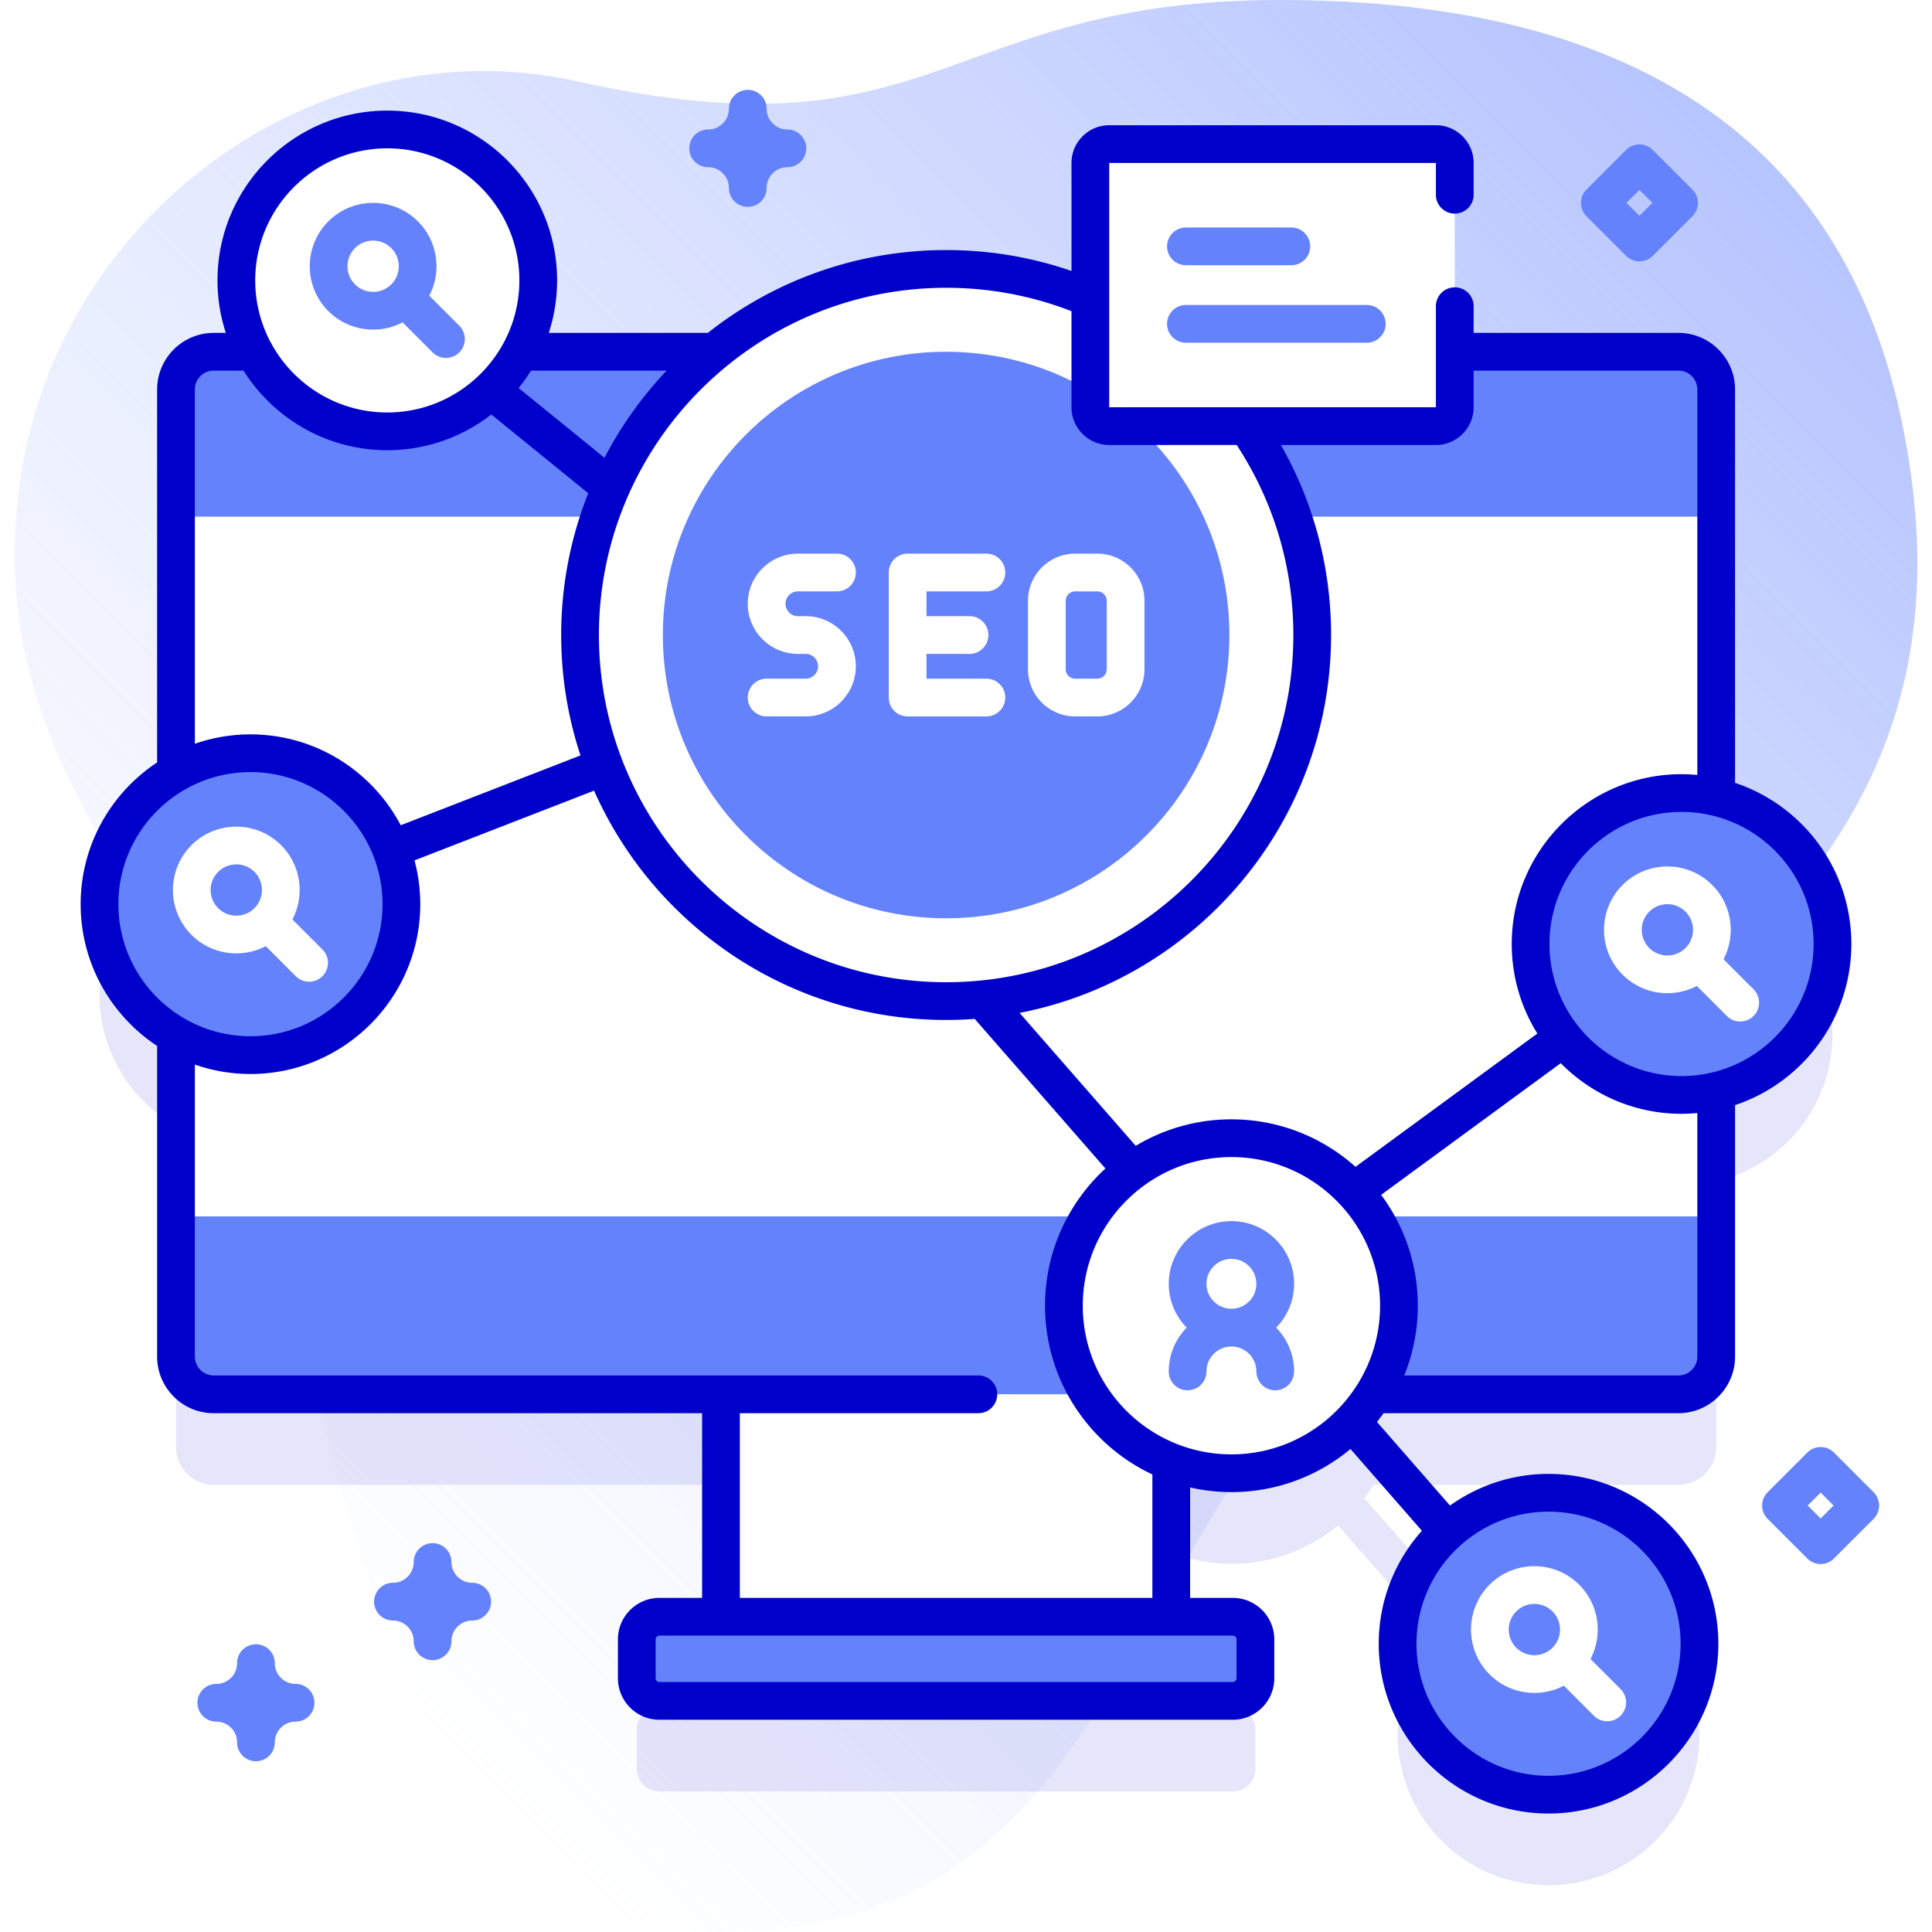
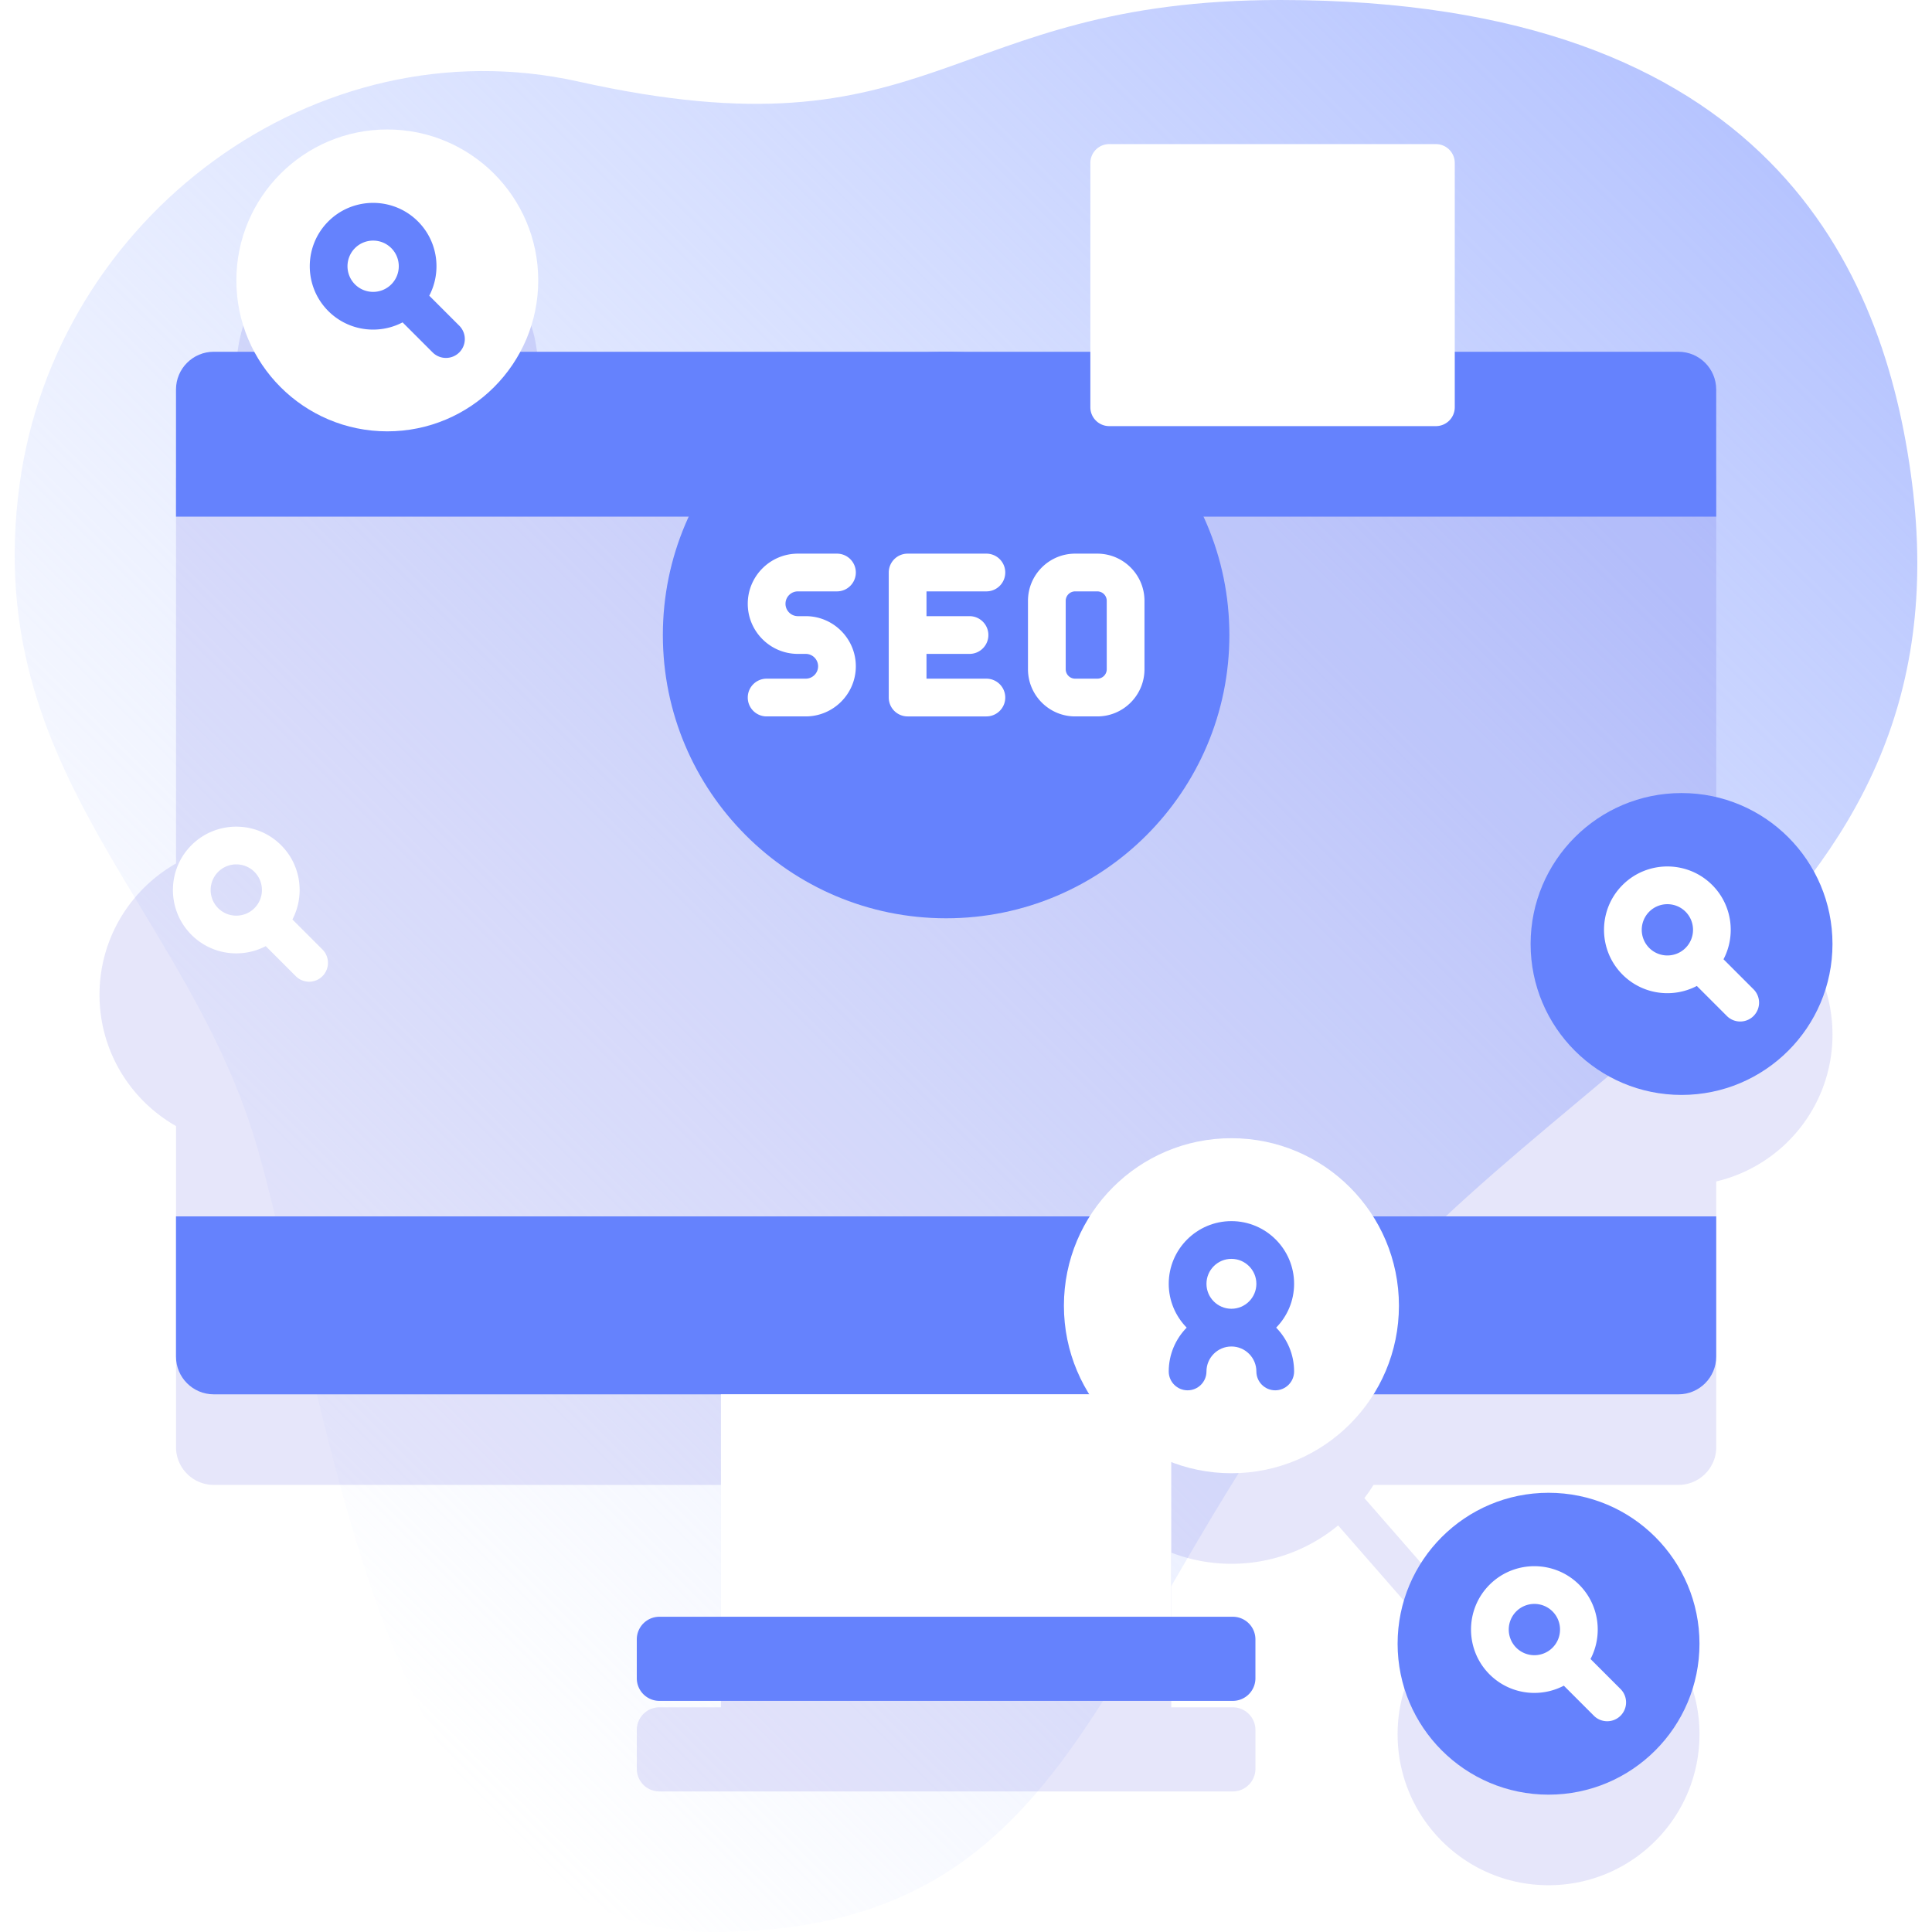
<svg xmlns="http://www.w3.org/2000/svg" version="1.1" width="512" height="512" x="0" y="0" viewBox="0 0 512 512" style="enable-background:new 0 0 512 512" xml:space="preserve">
  <defs>
    <linearGradient id="a" x1="35.19" x2="424.906" y1="388.519" y2="-1.197" gradientUnits="userSpaceOnUse">
      <stop offset="0" stop-color="#d1ddff" stop-opacity="0" />
      <stop offset="1" stop-color="#b6c4ff" />
    </linearGradient>
  </defs>
  <g>
    <linearGradient id="a" x1="35.19" x2="424.906" y1="388.519" y2="-1.197" gradientUnits="userSpaceOnUse">
      <stop offset="0" stop-color="#d1ddff" stop-opacity="0" />
      <stop offset="1" stop-color="#b6c4ff" />
    </linearGradient>
    <path fill="url(&quot;#a&quot;)" d="M506.654 127.571C499.388 71.399 468.832 0 339.268 0c-89.477 0-90.686 42.86-185.991 21.61C83.824 6.125 14.766 57.209 5.166 128.571-5.19 205.555 50.497 240.846 68.575 305.437 88.076 375.109 102.082 512 188.852 512c95.678 0 100.618-74.035 162.591-155.271 59.629-78.166 170.626-109.984 155.211-229.158z" data-original="url(#a)" />
    <path fill="#0000CB" d="M485.627 274.167c0-18.926-13.149-34.771-30.807-38.926V127.22c0-5.52-4.48-10-10-10H312.185c-16.733-13.714-38.131-21.946-61.453-21.946-23.318 0-44.705 8.236-61.435 21.946h-51.413a39.778 39.778 0 0 0 4.754-18.909c0-22.091-17.909-40-40-40-22.092 0-40 17.909-40 40 0 6.841 1.72 13.278 4.747 18.909H56.65c-5.52 0-10 4.48-10 10v101.603c-12.106 6.877-20.278 19.878-20.278 34.795s8.172 27.918 20.278 34.795v85.097c0 5.52 4.48 10 10 10h134.416v58.946h-16.311a6 6 0 0 0-6 6v10.295a6 6 0 0 0 6 6h151.946a6 6 0 0 0 6-6v-10.295a6 6 0 0 0-6-6h-16.305v-40.995a44.263 44.263 0 0 0 15.943 2.961 44.209 44.209 0 0 0 28.278-10.172l25.512 29.201c-6.068 7.013-9.748 16.15-9.748 26.153 0 22.092 17.909 40 40 40s40-17.908 40-40c0-22.091-17.909-40-40-40a39.802 39.802 0 0 0-22.819 7.155l-25.985-29.742a44.622 44.622 0 0 0 2.422-3.506h80.821c5.52 0 10-4.48 10-10v-70.417c17.658-4.156 30.807-20.001 30.807-38.927z" opacity=".1" data-original="#0000cb" />
-     <path fill="#FFFFFF" d="m454.81 322.35-5 5H51.64l-4.99-5V136.92l4.99-5h398.17l5 5z" data-original="#ffffff" />
    <path fill="#6582FD" d="M454.811 103.22v33.7H46.641v-33.7c0-5.52 4.48-10 10-10h388.17c5.52 0 10 4.48 10 10zM454.811 322.35v37.16c0 5.52-4.48 10-10 10H56.641c-5.52 0-10-4.48-10-10v-37.16z" data-original="#6582fd" />
    <path fill="#FFFFFF" d="M191.061 369.51h119.33v58.94h-119.33z" data-original="#ffffff" />
    <path fill="#6582FD" d="M326.701 450.751H174.755a6 6 0 0 1-6-6v-10.295a6 6 0 0 1 6-6h151.946a6 6 0 0 1 6 6v10.295a6 6 0 0 1-6 6z" data-original="#6582fd" />
-     <circle cx="250.731" cy="168.289" r="97.015" fill="#FFFFFF" data-original="#ffffff" />
    <circle cx="250.731" cy="168.289" r="75.068" fill="#6582FD" data-original="#6582fd" />
    <g fill="#FFFFFF">
      <path d="M261.403 156.722c2.762 0 5-2.238 5-5s-2.238-5-5-5H240.53a5 5 0 0 0-5 5v33.135a5 5 0 0 0 5 5h20.873c2.762 0 5-2.238 5-5s-2.238-5-5-5H245.53v-6.567h11.4c2.762 0 5-2.238 5-5s-2.238-5-5-5h-11.4v-6.567h15.873zM290.8 146.722h-5.877c-6.892 0-12.498 5.606-12.498 12.498v18.139c0 6.892 5.606 12.498 12.498 12.498h5.877c6.892 0 12.498-5.606 12.498-12.498V159.22c0-6.892-5.607-12.498-12.498-12.498zm2.498 30.636a2.501 2.501 0 0 1-2.498 2.498h-5.877a2.501 2.501 0 0 1-2.498-2.498V159.22a2.501 2.501 0 0 1 2.498-2.498h5.877a2.501 2.501 0 0 1 2.498 2.498zM211.448 156.722h10.355c2.762 0 5-2.238 5-5s-2.238-5-5-5h-10.355c-7.324 0-13.283 5.959-13.283 13.284 0 7.324 5.959 13.283 13.283 13.283h2.071c1.811 0 3.284 1.474 3.284 3.284s-1.474 3.283-3.284 3.283h-10.354c-2.762 0-5 2.238-5 5s2.238 5 5 5h10.354c7.325 0 13.284-5.959 13.284-13.283 0-7.325-5.959-13.284-13.284-13.284h-2.071c-1.811 0-3.283-1.473-3.283-3.283s1.473-3.284 3.283-3.284z" fill="#FFFFFF" data-original="#ffffff" />
    </g>
    <circle cx="445.627" cy="250.167" r="40" fill="#6582FD" data-original="#6582fd" />
    <path fill="#FFFFFF" d="m464.707 262.175-7.958-7.958c3.32-6.337 2.321-14.364-2.998-19.683-6.55-6.549-17.206-6.549-23.756 0-6.549 6.549-6.549 17.207 0 23.756a16.749 16.749 0 0 0 11.878 4.912 16.82 16.82 0 0 0 7.805-1.914l7.958 7.958c.977.976 2.256 1.464 3.536 1.464s2.559-.488 3.536-1.464a5.002 5.002 0 0 0-.001-7.071zm-27.64-10.956a6.806 6.806 0 0 1 0-9.613c1.325-1.325 3.066-1.988 4.807-1.988s3.481.663 4.807 1.988c2.65 2.65 2.65 6.963 0 9.613s-6.964 2.651-9.614 0z" data-original="#ffffff" />
    <circle cx="410.381" cy="435.603" r="40" fill="#6582FD" data-original="#6582fd" />
    <path fill="#FFFFFF" d="m429.461 447.611-7.958-7.958c3.32-6.337 2.321-14.364-2.998-19.683-6.55-6.549-17.206-6.549-23.756 0-6.549 6.549-6.549 17.207 0 23.756a16.749 16.749 0 0 0 11.878 4.912 16.82 16.82 0 0 0 7.805-1.914l7.958 7.958c.977.976 2.256 1.464 3.536 1.464s2.559-.488 3.536-1.464a5.002 5.002 0 0 0-.001-7.071zm-27.64-10.955a6.806 6.806 0 0 1 0-9.613c1.325-1.325 3.066-1.988 4.807-1.988s3.481.663 4.807 1.988c2.65 2.65 2.65 6.963 0 9.613s-6.964 2.65-9.614 0z" data-original="#ffffff" />
-     <circle cx="66.373" cy="239.618" r="40" fill="#6582FD" data-original="#6582fd" />
    <path fill="#FFFFFF" d="m85.452 251.626-7.958-7.958c3.32-6.337 2.321-14.364-2.998-19.683-6.55-6.549-17.206-6.549-23.756 0-6.549 6.549-6.549 17.207 0 23.756a16.749 16.749 0 0 0 11.878 4.912 16.82 16.82 0 0 0 7.805-1.914l7.958 7.958c.977.976 2.256 1.464 3.536 1.464s2.559-.488 3.536-1.464a5 5 0 0 0-.001-7.071zm-27.64-10.955a6.806 6.806 0 0 1 0-9.613c1.325-1.325 3.066-1.988 4.807-1.988s3.481.663 4.807 1.988c2.65 2.65 2.65 6.963 0 9.613s-6.964 2.65-9.614 0z" data-original="#ffffff" />
    <circle cx="102.638" cy="74.311" r="40" fill="#FFFFFF" data-original="#ffffff" />
    <path fill="#6582FD" d="m121.717 86.319-7.958-7.958c3.32-6.337 2.321-14.364-2.998-19.683-6.55-6.549-17.206-6.549-23.756 0-6.549 6.549-6.549 17.207 0 23.756a16.749 16.749 0 0 0 11.878 4.912 16.82 16.82 0 0 0 7.805-1.914l7.958 7.958c.977.976 2.256 1.464 3.536 1.464s2.559-.488 3.536-1.464a5 5 0 0 0-.001-7.071zm-27.64-10.956a6.806 6.806 0 0 1 0-9.613c1.325-1.325 3.066-1.988 4.807-1.988s3.481.663 4.807 1.988c2.65 2.65 2.65 6.963 0 9.613s-6.963 2.651-9.614 0z" data-original="#6582fd" />
    <circle cx="326.339" cy="346.029" r="44.393" fill="#FFFFFF" data-original="#ffffff" />
    <path fill="#6582FD" d="M342.952 340.222c0-9.16-7.453-16.613-16.613-16.613s-16.613 7.453-16.613 16.613c0 4.518 1.818 8.615 4.755 11.613-2.937 2.998-4.755 7.095-4.755 11.613 0 2.762 2.238 5 5 5s5-2.238 5-5c0-3.646 2.967-6.613 6.613-6.613s6.613 2.967 6.613 6.613c0 2.762 2.238 5 5 5s5-2.238 5-5c0-4.518-1.818-8.615-4.755-11.613 2.937-2.998 4.755-7.095 4.755-11.613zm-16.613-6.613c3.646 0 6.613 2.967 6.613 6.613s-2.967 6.613-6.613 6.613-6.613-2.967-6.613-6.613 2.966-6.613 6.613-6.613z" data-original="#6582fd" />
    <path fill="#FFFFFF" d="M380.528 112.925h-86.572a5 5 0 0 1-5-5V43.189a5 5 0 0 1 5-5h86.572a5 5 0 0 1 5 5v64.736a5 5 0 0 1-5 5z" data-original="#ffffff" />
-     <path fill="#0000CB" d="M490.627 250.167c0-19.858-12.935-36.741-30.817-42.697V103.22c0-8.271-6.729-15-15-15h-54.281v-7.072c0-2.762-2.238-5-5-5s-5 2.238-5 5v26.777h-86.573V43.189h86.573v8.42c0 2.762 2.238 5 5 5s5-2.238 5-5v-8.42c0-5.514-4.486-10-10-10h-86.573c-5.514 0-10 4.486-10 10v28.62c-10.649-3.677-21.792-5.539-33.225-5.539-23.823 0-45.763 8.212-63.144 21.95h-42.159a44.816 44.816 0 0 0 2.21-13.909c0-24.813-20.187-45-45-45s-45 20.187-45 45c0 4.854.782 9.526 2.21 13.909H56.64c-8.271 0-15 6.729-15 15v98.832c-12.198 8.058-20.267 21.885-20.267 37.567s8.068 29.509 20.267 37.567v82.325c0 8.271 6.729 15 15 15h129.425v48.946h-11.31c-6.065 0-11 4.935-11 11v10.295c0 6.065 4.935 11 11 11h151.946c6.065 0 11-4.935 11-11v-10.295c0-6.065-4.935-11-11-11h-11.309v-29.272a49.317 49.317 0 0 0 10.946 1.238c11.988 0 22.989-4.296 31.552-11.425l18.931 21.668c-7.109 7.96-11.441 18.451-11.441 29.938 0 24.813 20.187 45 45 45s45-20.187 45-45-20.187-45-45-45c-9.731 0-18.743 3.115-26.112 8.385L364.91 376.83a50.041 50.041 0 0 0 1.746-2.321h78.154c8.271 0 15-6.729 15-15v-66.646c17.882-5.955 30.817-22.838 30.817-42.696zM390.528 107.925V98.22h54.281c2.757 0 5 2.243 5 5v102.149a45.188 45.188 0 0 0-4.183-.201c-24.813 0-45 20.187-45 45a44.72 44.72 0 0 0 6.79 23.732l-48.188 35.322c-8.741-7.819-20.268-12.585-32.891-12.585a49.086 49.086 0 0 0-25.356 7.025l-30.782-35.232c46.972-9.114 82.549-50.547 82.549-100.138 0-17.836-4.584-35.066-13.301-50.365h41.08c5.515-.002 10.001-4.489 10.001-10.002zM283.955 82.462v25.463c0 5.514 4.486 10 10 10h33.779c9.825 14.973 15.016 32.325 15.016 50.365 0 50.734-41.28 92.01-92.02 92.01-50.735 0-92.011-41.275-92.011-92.01 0-50.74 41.275-92.021 92.011-92.021 11.489.001 22.648 2.087 33.225 6.193zM176.657 98.22a102.543 102.543 0 0 0-16.463 23.101l-22.768-18.5a45.243 45.243 0 0 0 3.307-4.6h35.924zm-74.019-58.909c19.299 0 35 15.701 35 35s-15.701 35-35 35-35-15.701-35-35 15.701-35 35-35zM51.64 103.22c0-2.757 2.243-5 5-5h7.902c7.972 12.657 22.064 21.091 38.096 21.091 10.382 0 19.946-3.543 27.568-9.471l25.686 20.871c-4.626 11.635-7.172 24.315-7.172 37.579 0 11.139 1.801 21.865 5.116 31.907L106.198 218.7c-7.544-14.304-22.56-24.082-39.824-24.082a44.77 44.77 0 0 0-14.733 2.49V103.22zM31.373 239.618c0-19.299 15.701-35 35-35s35 15.701 35 35-15.701 35-35 35-35-15.701-35-35zm296.328 194.838v10.295a1 1 0 0 1-1 1H174.755a1 1 0 0 1-1-1v-10.295a1 1 0 0 1 1-1h151.946a1 1 0 0 1 1 1zm-22.308-11H196.064V374.51h63.205c2.762 0 5-2.238 5-5s-2.238-5-5-5H56.64c-2.757 0-5-2.243-5-5v-77.381a44.78 44.78 0 0 0 14.733 2.49c24.813 0 45-20.187 45-45 0-4.013-.535-7.902-1.526-11.607l47.589-18.483c15.87 35.763 51.714 60.772 93.294 60.772 2.549 0 5.077-.097 7.58-.282l34.641 39.649c-9.831 9.035-16.006 21.989-16.006 36.362 0 19.75 11.657 36.821 28.447 44.718v32.708zm20.946-38.034c-21.722 0-39.394-17.672-39.394-39.393 0-21.722 17.672-39.394 39.394-39.394 21.721 0 39.393 17.672 39.393 39.394-.001 21.721-17.672 39.393-39.393 39.393zm119.042 50.182c0 19.299-15.701 35-35 35s-35-15.701-35-35 15.701-35 35-35 35 15.701 35 35zm4.429-76.094c0 2.757-2.243 5-5 5h-72.679a49.111 49.111 0 0 0 3.6-18.48c0-10.998-3.616-21.166-9.718-29.383l47.601-34.891c8.165 8.273 19.498 13.413 32.013 13.413 1.411 0 2.804-.074 4.183-.201zm-4.183-74.343c-19.299 0-35-15.701-35-35s15.701-35 35-35 35 15.701 35 35-15.701 35-35 35z" data-original="#0000cb" />
-     <path fill="#6582FD" d="M309.283 85.826a5 5 0 0 0 5 5h47.931a5 5 0 0 0 0-10h-47.931a5 5 0 0 0-5 5zM309.283 65.289a5 5 0 0 0 5 5h27.931a5 5 0 0 0 0-10h-27.931a5 5 0 0 0-5 5zM114.638 439.956a5 5 0 0 1-5-5c0-3.032-2.468-5.5-5.5-5.5-2.762 0-5-2.238-5-5s2.238-5 5-5c3.032 0 5.5-2.468 5.5-5.5 0-2.762 2.238-5 5-5s5 2.238 5 5c0 3.032 2.468 5.5 5.5 5.5 2.762 0 5 2.238 5 5s-2.238 5-5 5a5.507 5.507 0 0 0-5.5 5.5 5 5 0 0 1-5 5zM198.165 54.816a5 5 0 0 1-5-5c0-3.032-2.468-5.5-5.5-5.5-2.762 0-5-2.238-5-5s2.238-5 5-5c3.032 0 5.5-2.468 5.5-5.5 0-2.762 2.238-5 5-5s5 2.238 5 5c0 3.032 2.468 5.5 5.5 5.5 2.762 0 5 2.238 5 5s-2.238 5-5 5a5.507 5.507 0 0 0-5.5 5.5 5 5 0 0 1-5 5zM67.824 466.751a5 5 0 0 1-5-5c0-3.032-2.468-5.5-5.5-5.5-2.762 0-5-2.238-5-5s2.238-5 5-5c3.032 0 5.5-2.468 5.5-5.5 0-2.762 2.238-5 5-5s5 2.238 5 5c0 3.032 2.468 5.5 5.5 5.5 2.762 0 5 2.238 5 5s-2.238 5-5 5a5.507 5.507 0 0 0-5.5 5.5 5 5 0 0 1-5 5zM434.464 69.268a4.98 4.98 0 0 1-3.535-1.465l-10.5-10.5a4.998 4.998 0 0 1 0-7.07l10.5-10.5a4.998 4.998 0 0 1 7.07 0l10.5 10.5a4.998 4.998 0 0 1 0 7.07l-10.5 10.5a4.986 4.986 0 0 1-3.535 1.465zm-3.429-15.5 3.429 3.429 3.429-3.429-3.429-3.429zM482.485 414.48a4.98 4.98 0 0 1-3.535-1.465l-10.5-10.5a4.998 4.998 0 0 1 0-7.07l10.5-10.5a4.998 4.998 0 0 1 7.07 0l10.5 10.5a4.998 4.998 0 0 1 0 7.07l-10.5 10.5a4.978 4.978 0 0 1-3.535 1.465zm-3.428-15.5 3.429 3.429 3.429-3.429-3.429-3.429z" data-original="#6582fd" />
  </g>
</svg>